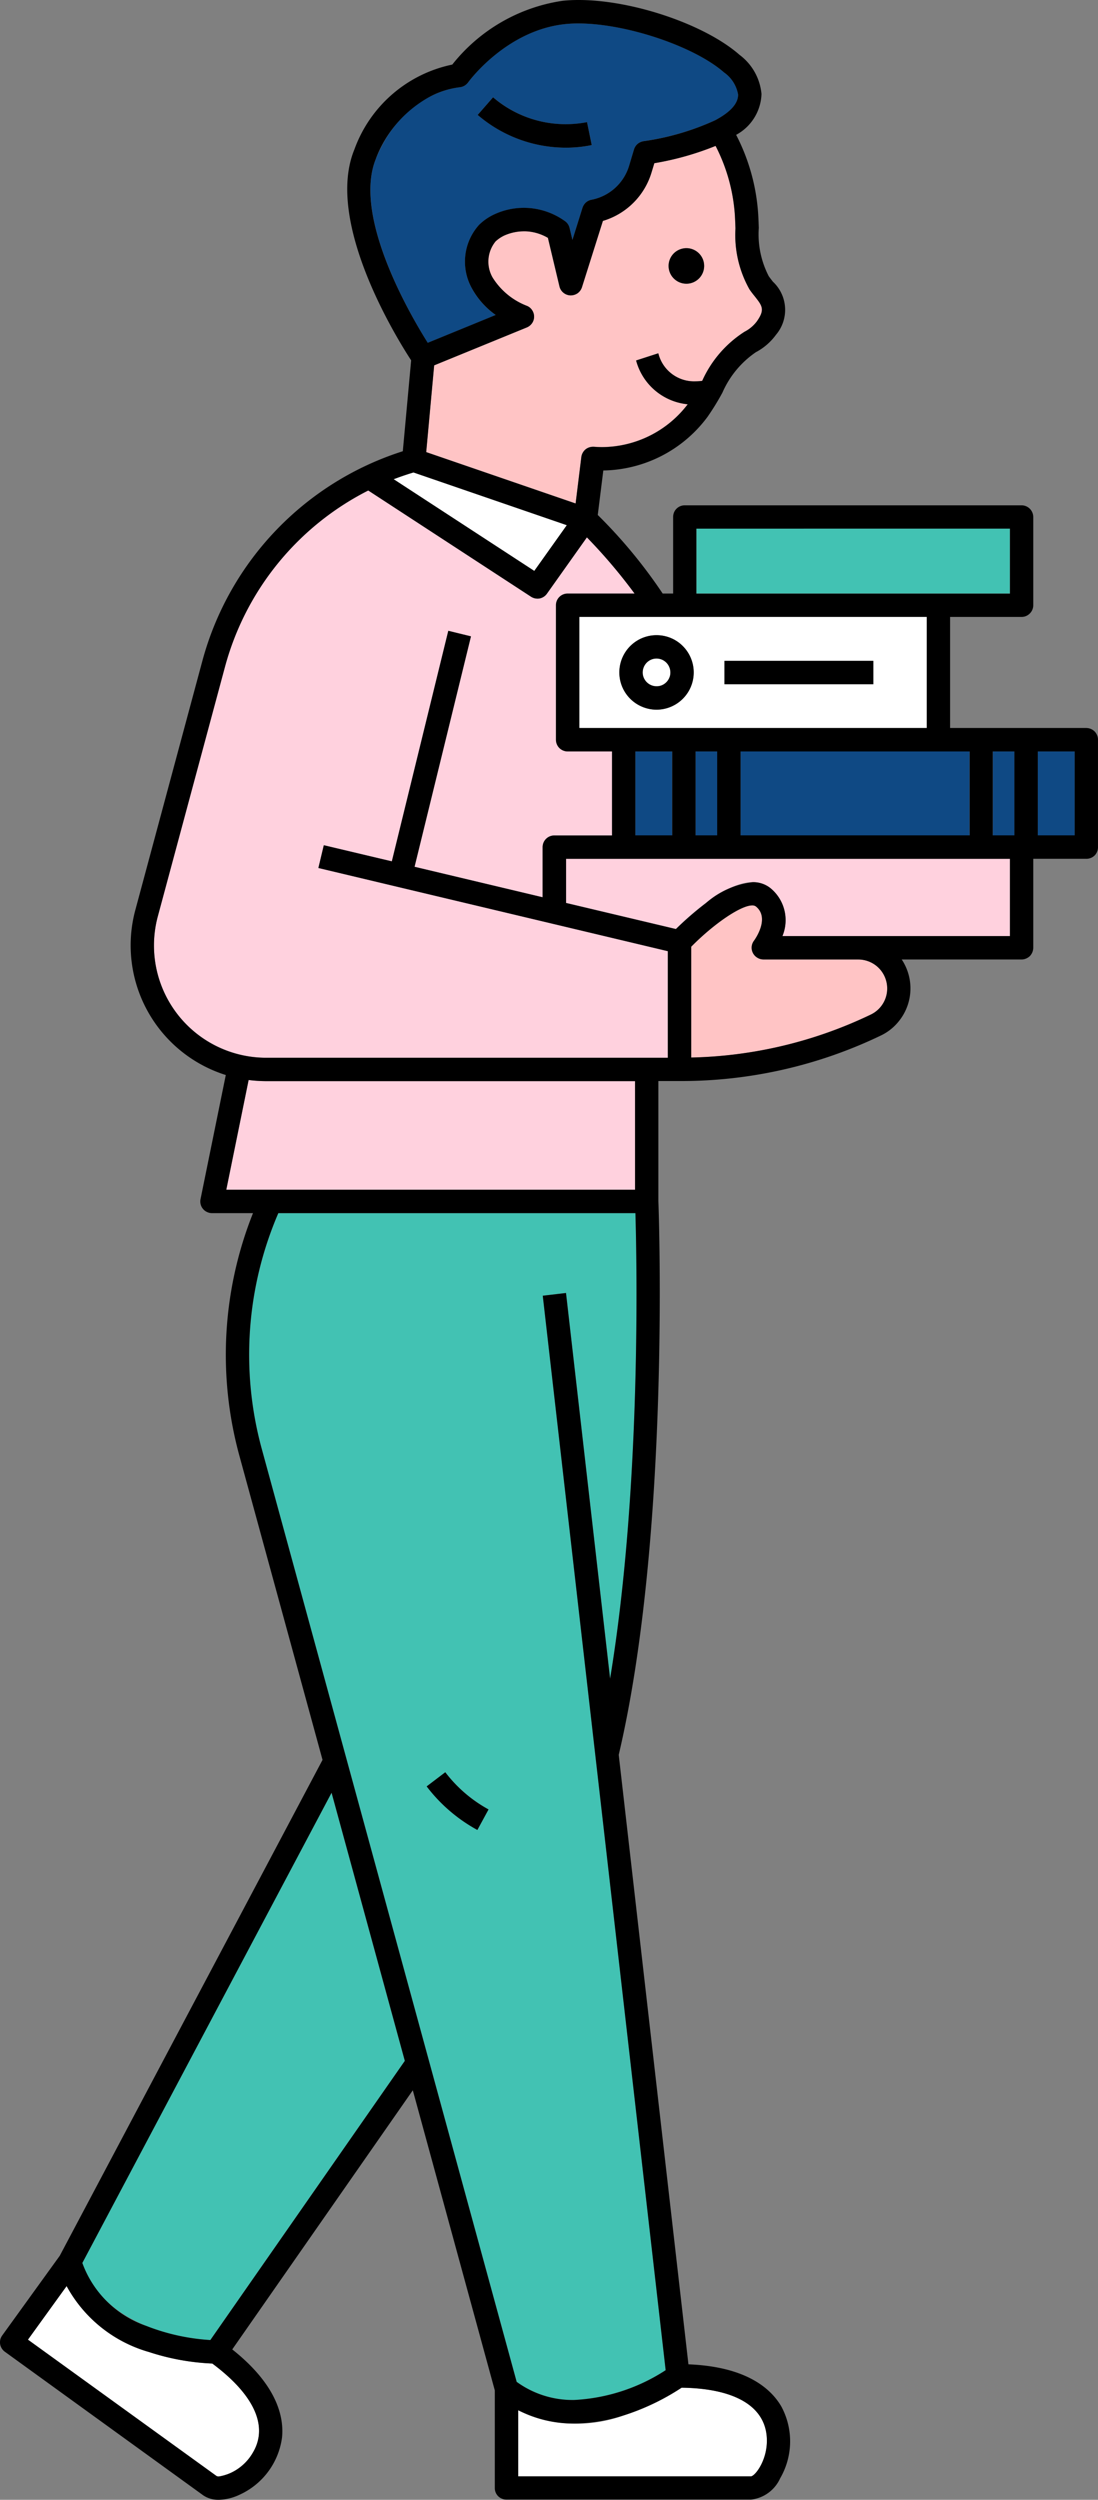
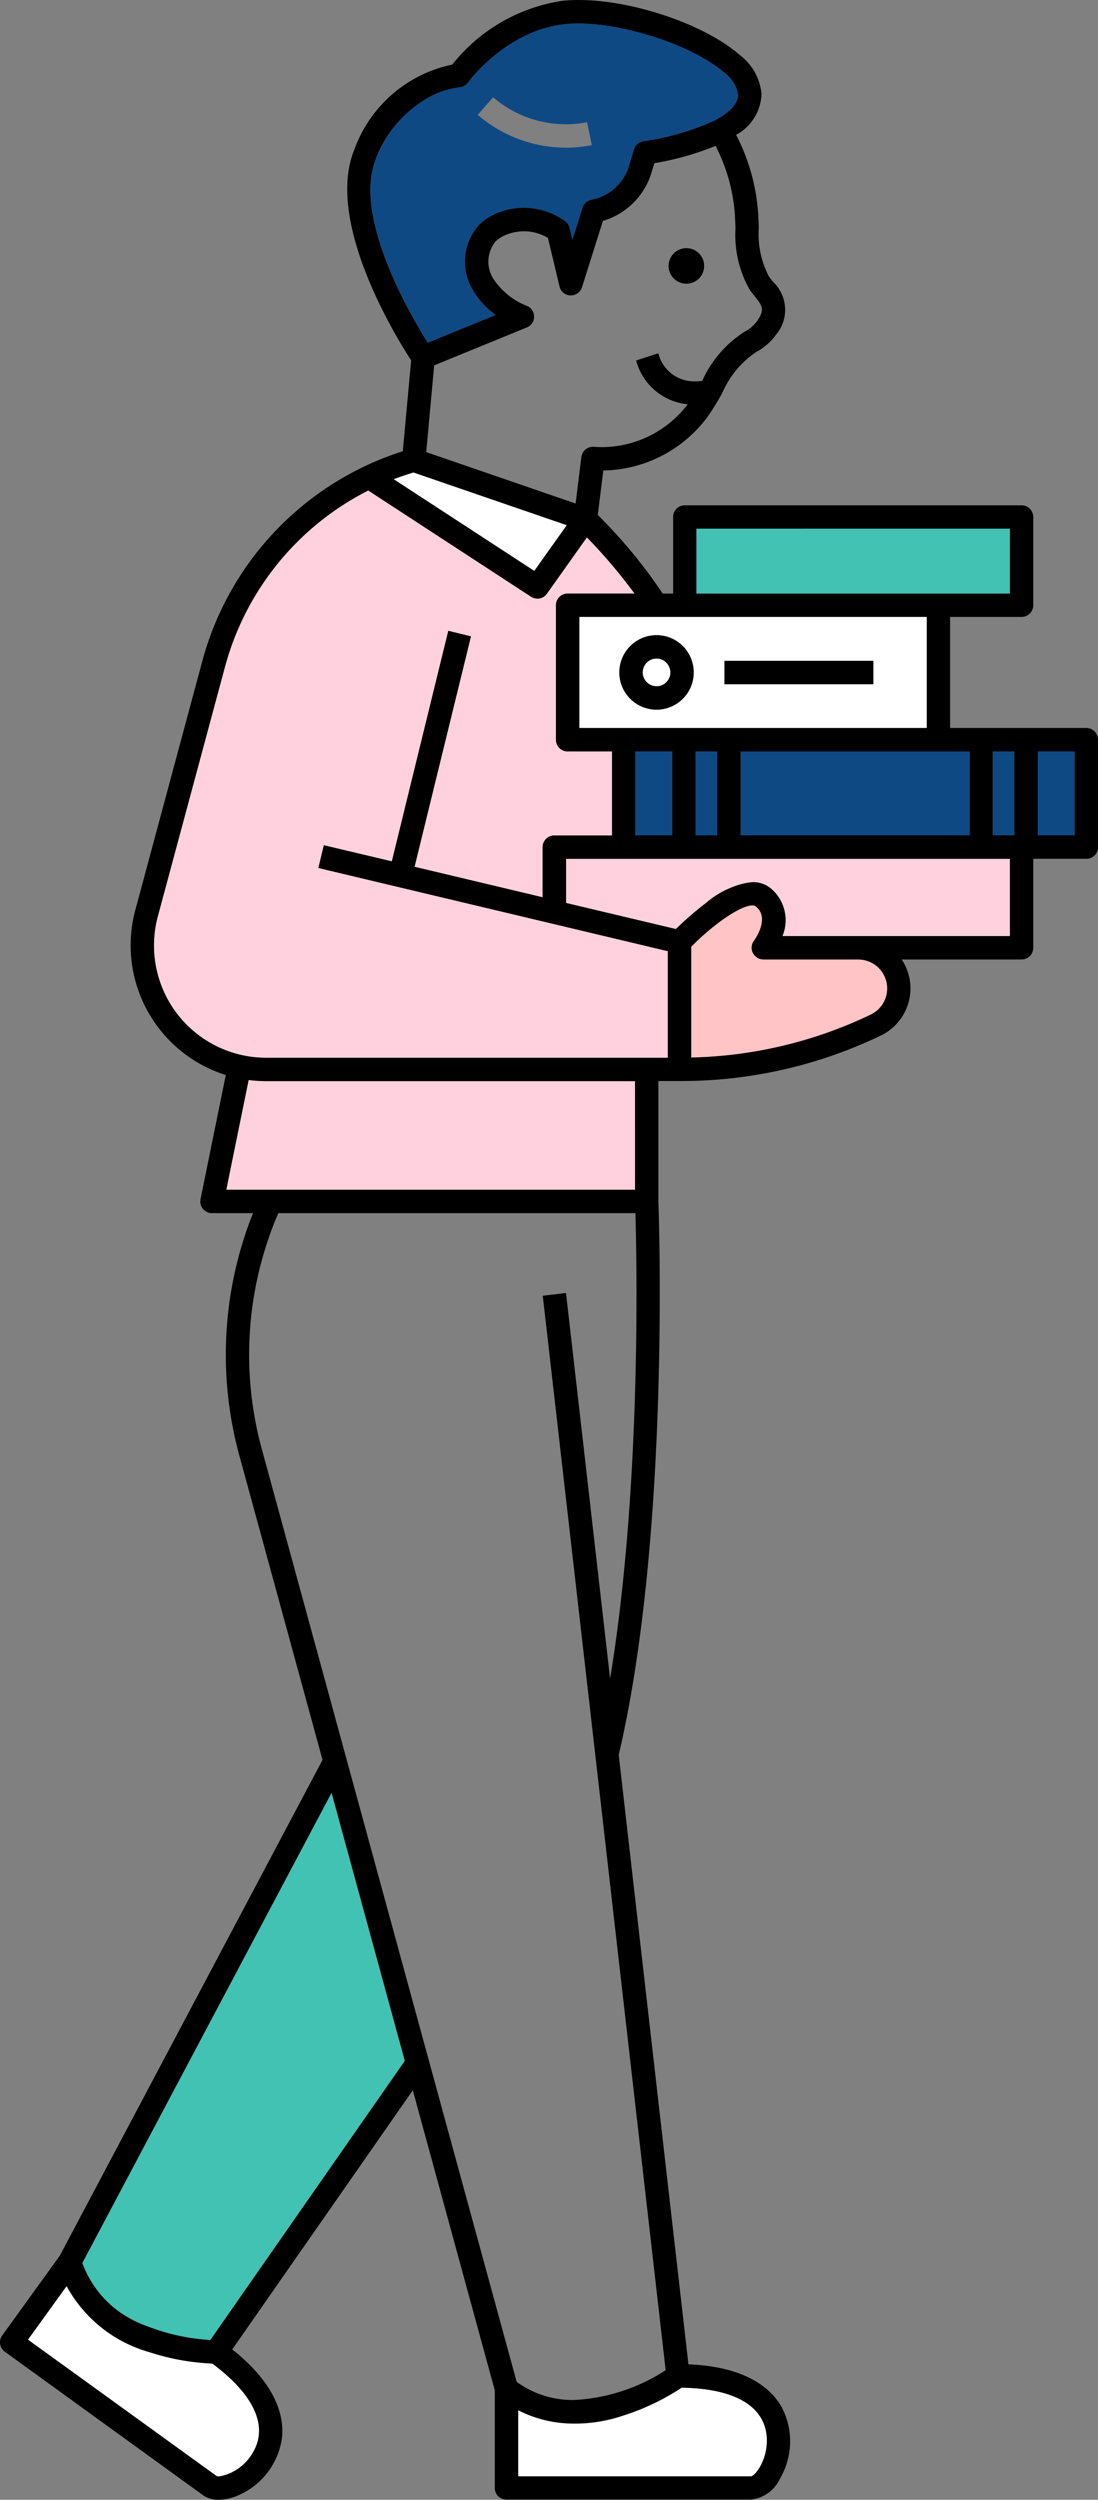
<svg xmlns="http://www.w3.org/2000/svg" width="88.45" height="201.26" viewBox="0 0 88.45 201.26">
  <rect x="0" y="0" width="88.45" height="201.26" fill="#808080" stroke="none" />
  <g id="Group_67" data-name="Group 67" transform="translate(-16393.094 166.674)">
    <path id="Vector" d="M587.112,9195.424h-29.7a10.844,10.844,0,0,1-1.424-.094l-1.8,8.837h32.927Z" transform="translate(15857.138 -9275.056)" fill="#ffd1de" />
    <path id="Vector-2" data-name="Vector" d="M4.615,25.717h0C3.159,23.392-1.443,15.458.45,10.87c2.118-5.145,6.26-5.687,6.725-5.732a.911.911,0,0,0,.7-.394c.024-.042,3-4.178,7.8-4.69A9.909,9.909,0,0,1,16.754,0c3.869,0,9.351,1.844,11.734,3.947a2.727,2.727,0,0,1,1.135,1.776c.019.719-.605,1.418-1.854,2.076a20.846,20.846,0,0,1-5.752,1.678.99.99,0,0,0-.489.217.92.92,0,0,0-.291.452l-.383,1.288A3.958,3.958,0,0,1,17.81,14.2a.89.89,0,0,0-.447.217.974.974,0,0,0-.272.419l-.816,2.592-.226-.95a.987.987,0,0,0-.355-.54,5.731,5.731,0,0,0-2.772-1.057,5.269,5.269,0,0,0-.544-.025,5.746,5.746,0,0,0-2.38.52,4.5,4.5,0,0,0-1.245.849,4.439,4.439,0,0,0-.576,5.111,6.319,6.319,0,0,0,1.919,2.144L4.616,25.717ZM9.886,5.947,8.646,7.363a10.927,10.927,0,0,0,7.121,2.643A10.592,10.592,0,0,0,17.833,9.8l-.378-1.846a8.865,8.865,0,0,1-1.71.168,9.1,9.1,0,0,1-2.3-.3A9.015,9.015,0,0,1,9.886,5.947Z" transform="translate(16422.932 -164.79)" fill="#0f4984" />
-     <path id="Vector-3" data-name="Vector" d="M12.037,28.788h0L0,24.657l.642-6.989L8.1,14.618a.933.933,0,0,0,.586-.862.942.942,0,0,0-.568-.874,5.607,5.607,0,0,1-2.779-2.289,2.565,2.565,0,0,1,.24-2.9A2.476,2.476,0,0,1,6.3,7.21a3.9,3.9,0,0,1,1.577-.338c.065,0,.131,0,.2.005A3.856,3.856,0,0,1,9.8,7.4l.928,3.906a.956.956,0,0,0,.318.513.94.94,0,0,0,.563.211h.022a.087.087,0,0,0,.022,0,.916.916,0,0,0,.533-.172.977.977,0,0,0,.355-.49L14.23,6.037a5.85,5.85,0,0,0,2.46-1.463A5.845,5.845,0,0,0,18.158,2.11l.217-.719A22.99,22.99,0,0,0,23.308,0a14.138,14.138,0,0,1,1.551,5.53c.024.32.04.67.051,1.136a8.959,8.959,0,0,0,1.126,4.878c.157.231.317.432.425.564l.013.016c.6.771.831,1.059.162,2.011a2.913,2.913,0,0,1-.992.829,9.113,9.113,0,0,0-3.41,3.956,4.155,4.155,0,0,1-.537.038,2.964,2.964,0,0,1-3-2.262l-1.791.582A4.792,4.792,0,0,0,21.065,20.8a8.719,8.719,0,0,1-6.891,3.447c-.215,0-.439-.009-.665-.027-.025,0-.051,0-.076,0a.945.945,0,0,0-.935.824l-.461,3.743ZM20.96,8.238a1.34,1.34,0,0,0-.412.061,1.44,1.44,0,0,0-.692.462,1.415,1.415,0,0,0-.319.764A1.435,1.435,0,0,0,20.965,11.1c.044,0,.089,0,.133-.005a1.432,1.432,0,0,0,1.288-1.564,1.372,1.372,0,0,0-.314-.768,1.415,1.415,0,0,0-.692-.461A1.279,1.279,0,0,0,20.96,8.238Z" transform="translate(16427.424 -154.931)" fill="#ffc4c5" />
    <rect id="Vector-4" data-name="Vector" width="2.968" height="6.757" transform="translate(16444.271 -106.171)" fill="#0f4984" />
    <path id="Vector-5" data-name="Vector" d="M574.86,9175.182l-12.355-4.245c-.54.162-1.072.346-1.594.547l11.333,7.383Z" transform="translate(15863.896 -9299.572)" fill="#fff" />
    <path id="Vector-6" data-name="Vector" d="M574.849,9182.139v6.762h18.438v-6.762H574.849Z" transform="translate(15877.906 -9288.315)" fill="#0f4984" />
    <rect id="Vector-7" data-name="Vector" width="1.744" height="6.757" transform="translate(16449.125 -106.171)" fill="#0f4984" />
    <path id="Vector-8" data-name="Vector" d="M555.964,9249.068a10.935,10.935,0,0,1-6.633-5.307l-3.115,4.313,15.2,10.989c.339.163,2-.361,2.916-1.886,1.271-2.125.109-4.668-3.264-7.182a18.858,18.858,0,0,1-5.106-.929Z" transform="translate(15849.129 -9226.378)" fill="#fff" />
    <path id="Vector-9" data-name="Vector" d="M598.327,9178.416v-5.222H573.073v5.222h25.254Z" transform="translate(15876.121 -9297.307)" fill="#42c2b3" />
    <path id="Vector-10" data-name="Vector" d="M27.993,8.944H0V0H27.993V8.944ZM6.219,1.465A3.034,3.034,0,0,0,4.1,2.341a3,3,0,0,0-.374,3.785A2.978,2.978,0,0,0,6.8,7.4,2.994,2.994,0,0,0,8.986,3.317a2.97,2.97,0,0,0-1.1-1.349A3.012,3.012,0,0,0,6.219,1.465Zm5.47,2.065V5.416H23.683V3.53Z" transform="translate(16439.762 -116.999)" fill="#fff" />
    <path id="Vector-11" data-name="Vector" d="M573.133,9179.344a1.116,1.116,0,1,1-1.281-.925A1.115,1.115,0,0,1,573.133,9179.344Z" transform="translate(15873.952 -9292.065)" fill="#fff" />
    <path id="Vector-12" data-name="Vector" d="M565.913,9249.661v5.316h18.758c.37-.064,1.418-1.465,1.259-3.233-.218-2.469-2.643-3.85-6.851-3.907a18.886,18.886,0,0,1-4.68,2.238A10.937,10.937,0,0,1,565.913,9249.661Z" transform="translate(15868.925 -9222.28)" fill="#fff" />
    <rect id="Vector-13" data-name="Vector" width="1.744" height="6.757" transform="translate(16473.072 -106.171)" fill="#0f4984" />
    <rect id="Vector-14" data-name="Vector" width="2.968" height="6.757" transform="translate(16476.695 -106.171)" fill="#0f4984" />
    <path id="Vector-15" data-name="Vector" d="M567.834,9186.449V9190l8.847,2.1a24.761,24.761,0,0,1,2.4-2.082c2.321-1.733,4.084-2.134,5.237-1.189a3.3,3.3,0,0,1,.942,3.842h18.329v-6.222H567.834Z" transform="translate(15870.856 -9283.981)" fill="#ffd1de" />
    <path id="Vector-16" data-name="Vector" d="M586.32,9192.673h-7.642a.948.948,0,0,1-.841-.519.945.945,0,0,1-.1-.5.932.932,0,0,1,.183-.479c.052-.071,1.309-1.817.159-2.759-.6-.487-3.078,1.065-5.22,3.235v8.925a35.118,35.118,0,0,0,14.483-3.469,2.334,2.334,0,0,0-1.026-4.43Z" transform="translate(15875.91 -9282.103)" fill="#ffc4c5" />
-     <path id="Vector-17" data-name="Vector" d="M26.171,95.558A7.661,7.661,0,0,1,21.55,94.1L1,18.943A28.844,28.844,0,0,1,2.351.005L31.119,0c.14,5.064.4,22.722-2.043,37.487L25.52,6.433l-1.871.219,9.9,86.506A14.929,14.929,0,0,1,26.171,95.558ZM15.8,45.02v0l-1.5,1.142a12.952,12.952,0,0,0,4.087,3.5l.9-1.653A11.113,11.113,0,0,1,15.8,45.022Z" transform="translate(16413.168 -69.01)" fill="#42c2b3" />
    <path id="Vector-18" data-name="Vector" d="M564.963,9200.222l5.478,1.3,4.548-18.563,1.827.448-4.545,18.548,10.318,2.455v-4.038a.961.961,0,0,1,.071-.361.916.916,0,0,1,.2-.3.962.962,0,0,1,.305-.205.934.934,0,0,1,.36-.074h4.652v-6.764h-3.576a.938.938,0,0,1-.942-.941v-10.83a.941.941,0,0,1,.942-.94H590a42.823,42.823,0,0,0-3.843-4.523l-3.219,4.534a.932.932,0,0,1-.591.38.947.947,0,0,1-.689-.137l-13.112-8.547A22.476,22.476,0,0,0,557.01,9185.8l-5.419,20.127a9.044,9.044,0,0,0,8.736,11.4h32.346v-8.583l-28.147-6.7Z" transform="translate(15854.217 -9298.845)" fill="#ffd1de" />
    <path id="Vector-19" data-name="Vector" d="M548.4,9261.807c1.788,5.335,8.467,6.1,10.309,6.205l15.668-22.475-5.9-21.583Z" transform="translate(15851.325 -9246.288)" fill="#42c2b3" />
    <path id="Vector-20" data-name="Vector" d="M573.251,9161.937a1.45,1.45,0,0,0-.769.315,1.431,1.431,0,0,0-.466,1.521,1.414,1.414,0,0,0,.46.69,1.431,1.431,0,1,0,.775-2.527Z" transform="translate(15874.998 -9308.624)" />
-     <path id="Vector-21" data-name="Vector" d="M573.472,9159.719l-.378-1.844a8.978,8.978,0,0,1-7.568-2l-1.24,1.418a10.908,10.908,0,0,0,7.121,2.637,10.264,10.264,0,0,0,2.065-.209Z" transform="translate(15867.289 -9314.715)" />
    <path id="Vector-22" data-name="Vector" d="M17.55,201.26a2.108,2.108,0,0,1-1.2-.374L.388,189.339a.957.957,0,0,1-.377-.609.93.93,0,0,1,.168-.7l4.637-6.42,21.166-39.92L19.259,117.11a30.787,30.787,0,0,1,1.122-19.44H17.075a.889.889,0,0,1-.4-.092.873.873,0,0,1-.326-.253.9.9,0,0,1-.186-.367.958.958,0,0,1-.009-.415l2.035-9.992A10.941,10.941,0,0,1,10.9,73.273l5.419-20.126A24.375,24.375,0,0,1,32.449,36.329l.671-7.318c-1.184-1.814-6.968-11.159-4.572-16.976A10.689,10.689,0,0,1,36.434,5.2,13.931,13.931,0,0,1,45.313.065,12.266,12.266,0,0,1,46.613,0c4.379,0,10.193,1.982,12.961,4.417a4.433,4.433,0,0,1,1.769,3.152A3.885,3.885,0,0,1,59.3,10.857a16.105,16.105,0,0,1,1.769,6.279c.028.394.042.8.056,1.2v.02a7.326,7.326,0,0,0,.8,3.877c.1.143.211.285.318.423l.022.027a3.1,3.1,0,0,1,.242,4.274,4.757,4.757,0,0,1-1.62,1.4A7.641,7.641,0,0,0,58.2,31.6l-.009.018A20.337,20.337,0,0,1,57,33.554,10.658,10.658,0,0,1,48.6,37.879l-.447,3.582a40.491,40.491,0,0,1,5.229,6.326h.843V41.624a.982.982,0,0,1,.07-.365.929.929,0,0,1,.2-.3.912.912,0,0,1,.307-.206.934.934,0,0,1,.358-.069H82.295a.931.931,0,0,1,.661.275.948.948,0,0,1,.279.667v7.1a.933.933,0,0,1-.279.667.921.921,0,0,1-.661.276H76.535v8.942H87.514a1.063,1.063,0,0,1,.358.074,1,1,0,0,1,.307.206,1.014,1.014,0,0,1,.2.307.964.964,0,0,1,.07.361v8.648a.912.912,0,0,1-.07.358.884.884,0,0,1-.2.309.933.933,0,0,1-.307.2.969.969,0,0,1-.358.069H83.235v7.166a1,1,0,0,1-.074.359,1.021,1.021,0,0,1-.2.307,1.035,1.035,0,0,1-.307.2.907.907,0,0,1-.358.074H72.638a4.2,4.2,0,0,1-.256,5,4.111,4.111,0,0,1-1.392,1.106,37.111,37.111,0,0,1-16.254,3.68h-1.7v9.668c.041,1.091.95,26.957-3.194,44.579l5.615,49.072c4.668.188,6.648,1.953,7.487,3.4a5.914,5.914,0,0,1-.1,5.779,2.938,2.938,0,0,1-2.347,1.713H40.8a.9.9,0,0,1-.359-.07.933.933,0,0,1-.307-.2.918.918,0,0,1-.274-.665v-7.856L33.254,168.29,18.709,189.153c3.619,2.869,4.178,5.445,4.009,7.1a5.916,5.916,0,0,1-3.464,4.619,4.1,4.1,0,0,1-1.639.39C17.593,201.26,17.572,201.26,17.55,201.26ZM5.366,184.055h0l-3.115,4.312,15.2,10.982a.419.419,0,0,0,.174.033,3.867,3.867,0,0,0,2.741-1.917c1.271-2.119.111-4.666-3.264-7.175a18.886,18.886,0,0,1-5.1-.927,11,11,0,0,1-6.634-5.307Zm36.381,10h0v5.318H60.505c.378-.063,1.411-1.454,1.257-3.23-.214-2.464-2.648-3.851-6.854-3.907a18.988,18.988,0,0,1-4.679,2.235,13.282,13.282,0,0,1-3.974.65h-.013A9.659,9.659,0,0,1,41.747,194.05ZM22.42,97.67h0a28.8,28.8,0,0,0-1.346,18.939l20.546,75.156a7.665,7.665,0,0,0,4.624,1.461,14.89,14.89,0,0,0,7.379-2.4l-9.9-86.506,1.872-.22,3.552,31.05c2.547-15.39,2.146-33.922,2.039-37.479H22.42Zm4.288,46.667h0L6.632,182.193a8.4,8.4,0,0,0,5.137,5.062,16.923,16.923,0,0,0,5.176,1.145l15.667-22.478-5.9-21.584ZM20.027,86.952h0l-1.8,8.837H51.156V87.044h-29.7A11.745,11.745,0,0,1,20.027,86.952Zm9.637-47.464v0A22.465,22.465,0,0,0,18.137,53.637L12.717,73.763a9.038,9.038,0,0,0,8.734,11.4H53.8l0-8.581L25.647,69.884l.438-1.835,5.48,1.3,4.549-18.562,1.825.446L33.394,69.787,43.711,72.24V68.2a.992.992,0,0,1,.075-.365.927.927,0,0,1,.205-.3.9.9,0,0,1,.3-.2.946.946,0,0,1,.358-.07h4.656V60.5H45.732a.973.973,0,0,1-.671-.275.962.962,0,0,1-.275-.667V48.727a.938.938,0,0,1,.945-.939h5.387a43.334,43.334,0,0,0-3.841-4.525L44.056,47.8a.946.946,0,0,1-.591.383.913.913,0,0,1-.162.013.971.971,0,0,1-.527-.154L29.665,39.49Zm30.93,33.406c-.912,0-3.07,1.46-4.912,3.326v8.922a35.134,35.134,0,0,0,14.48-3.465,2.324,2.324,0,0,0,1.248-2.621,2.335,2.335,0,0,0-.819-1.3,2.368,2.368,0,0,0-1.453-.508H61.5A.928.928,0,0,1,61,77.1a.934.934,0,0,1-.261-1.364c.135-.184,1.282-1.841.158-2.755A.466.466,0,0,0,60.593,72.894Zm.05-1.87a2.227,2.227,0,0,1,1.445.5,3.342,3.342,0,0,1,.941,3.842h18.33l0-6.222H45.6V72.7l8.851,2.1a25.839,25.839,0,0,1,2.4-2.079A6.9,6.9,0,0,1,60.643,71.024ZM83.6,60.5v6.755h2.97V60.5Zm-3.627,0v6.755h1.741V60.5Zm-20.314,0v6.755H78.109V60.5Zm-3.627,0v6.755h1.741V60.5Zm-4.851,0v6.755H54.15V60.5ZM46.672,49.662v8.949H74.654V49.662H46.672Zm9.424-7.1v5.232H81.359V42.559ZM33.31,38.036v0c-.51.154-1.048.336-1.6.544l11.328,7.385,2.621-3.682L33.31,38.038Zm8.9-19.414a3.921,3.921,0,0,0-1.577.336,2.778,2.778,0,0,0-.713.481,2.577,2.577,0,0,0-.242,2.9,5.661,5.661,0,0,0,2.779,2.291.88.88,0,0,1,.414.35.926.926,0,0,1,.154.52.9.9,0,0,1-.163.52.954.954,0,0,1-.419.341l-7.468,3.055L34.334,36.4,46.37,40.538l.461-3.743a.987.987,0,0,1,.34-.616.969.969,0,0,1,.6-.206c.026,0,.053,0,.079,0,.224.016.446.027.658.027a8.733,8.733,0,0,0,6.894-3.45,4.776,4.776,0,0,1-4.158-3.528l1.788-.578a2.967,2.967,0,0,0,3,2.258,3.989,3.989,0,0,0,.536-.038,9.127,9.127,0,0,1,3.408-3.953,2.888,2.888,0,0,0,.992-.833c.673-.957.444-1.246-.167-2.021l-.06-.074c-.117-.146-.249-.313-.369-.493a8.906,8.906,0,0,1-1.126-4.858v-.018l0-.049v-.016c-.013-.356-.027-.724-.049-1.08a14.248,14.248,0,0,0-1.55-5.522,23.52,23.52,0,0,1-4.935,1.393l-.219.717a5.815,5.815,0,0,1-3.925,3.929l-1.685,5.336a.965.965,0,0,1-.354.49.987.987,0,0,1-.559.172h-.019a.945.945,0,0,1-.563-.215.932.932,0,0,1-.317-.511l-.931-3.906a3.872,3.872,0,0,0-1.727-.527Q42.307,18.621,42.206,18.621ZM30.288,12.759c-1.9,4.6,2.71,12.523,4.168,14.84l5.475-2.24a6.391,6.391,0,0,1-1.918-2.146,4.425,4.425,0,0,1,.577-5.107,4.368,4.368,0,0,1,1.243-.853,5.657,5.657,0,0,1,2.366-.52c.179,0,.367.009.558.027a5.72,5.72,0,0,1,2.77,1.055.948.948,0,0,1,.358.547l.228.954.815-2.6A1.014,1.014,0,0,1,47.2,16.3a.938.938,0,0,1,.447-.217,3.948,3.948,0,0,0,3.04-2.762l.386-1.29a.955.955,0,0,1,.289-.446.992.992,0,0,1,.489-.219,20.767,20.767,0,0,0,5.754-1.682c1.243-.659,1.867-1.357,1.853-2.076a2.745,2.745,0,0,0-1.131-1.774c-2.389-2.1-7.874-3.947-11.737-3.947a9.9,9.9,0,0,0-1.08.054c-4.769.511-7.774,4.65-7.8,4.693a1,1,0,0,1-.307.275.968.968,0,0,1-.391.117,6.942,6.942,0,0,0-2.615.889,9.56,9.56,0,0,0-4.113,4.847Z" transform="translate(16393.094 -166.674)" />
-     <path id="Vector-23" data-name="Vector" d="M563.734,9223.128l-1.5,1.14a12.892,12.892,0,0,0,4.084,3.509l.9-1.653A11.035,11.035,0,0,1,563.734,9223.128Z" transform="translate(15865.23 -9247.118)" />
    <path id="Vector-24" data-name="Vector" d="M3,6a3.018,3.018,0,0,1-2.12-.878A2.98,2.98,0,0,1,0,3,3,3,0,0,1,1.848.228,3,3,0,0,1,3.58.058,2.952,2.952,0,0,1,5.114.88,3,3,0,0,1,3,6ZM3,1.882a1.107,1.107,0,0,0-.79.327A1.139,1.139,0,0,0,1.88,3a1.084,1.084,0,0,0,.189.62,1.106,1.106,0,0,0,.5.41,1.051,1.051,0,0,0,.424.087A1.213,1.213,0,0,0,3.215,4.1a1.085,1.085,0,0,0,.568-.305,1.149,1.149,0,0,0,.309-.567,1.142,1.142,0,0,0-.065-.647A1.117,1.117,0,0,0,3,1.882Z" transform="translate(16442.986 -115.536)" />
    <rect id="Vector-25" data-name="Vector" width="11.99" height="1.885" transform="translate(16451.455 -113.469)" />
  </g>
</svg>